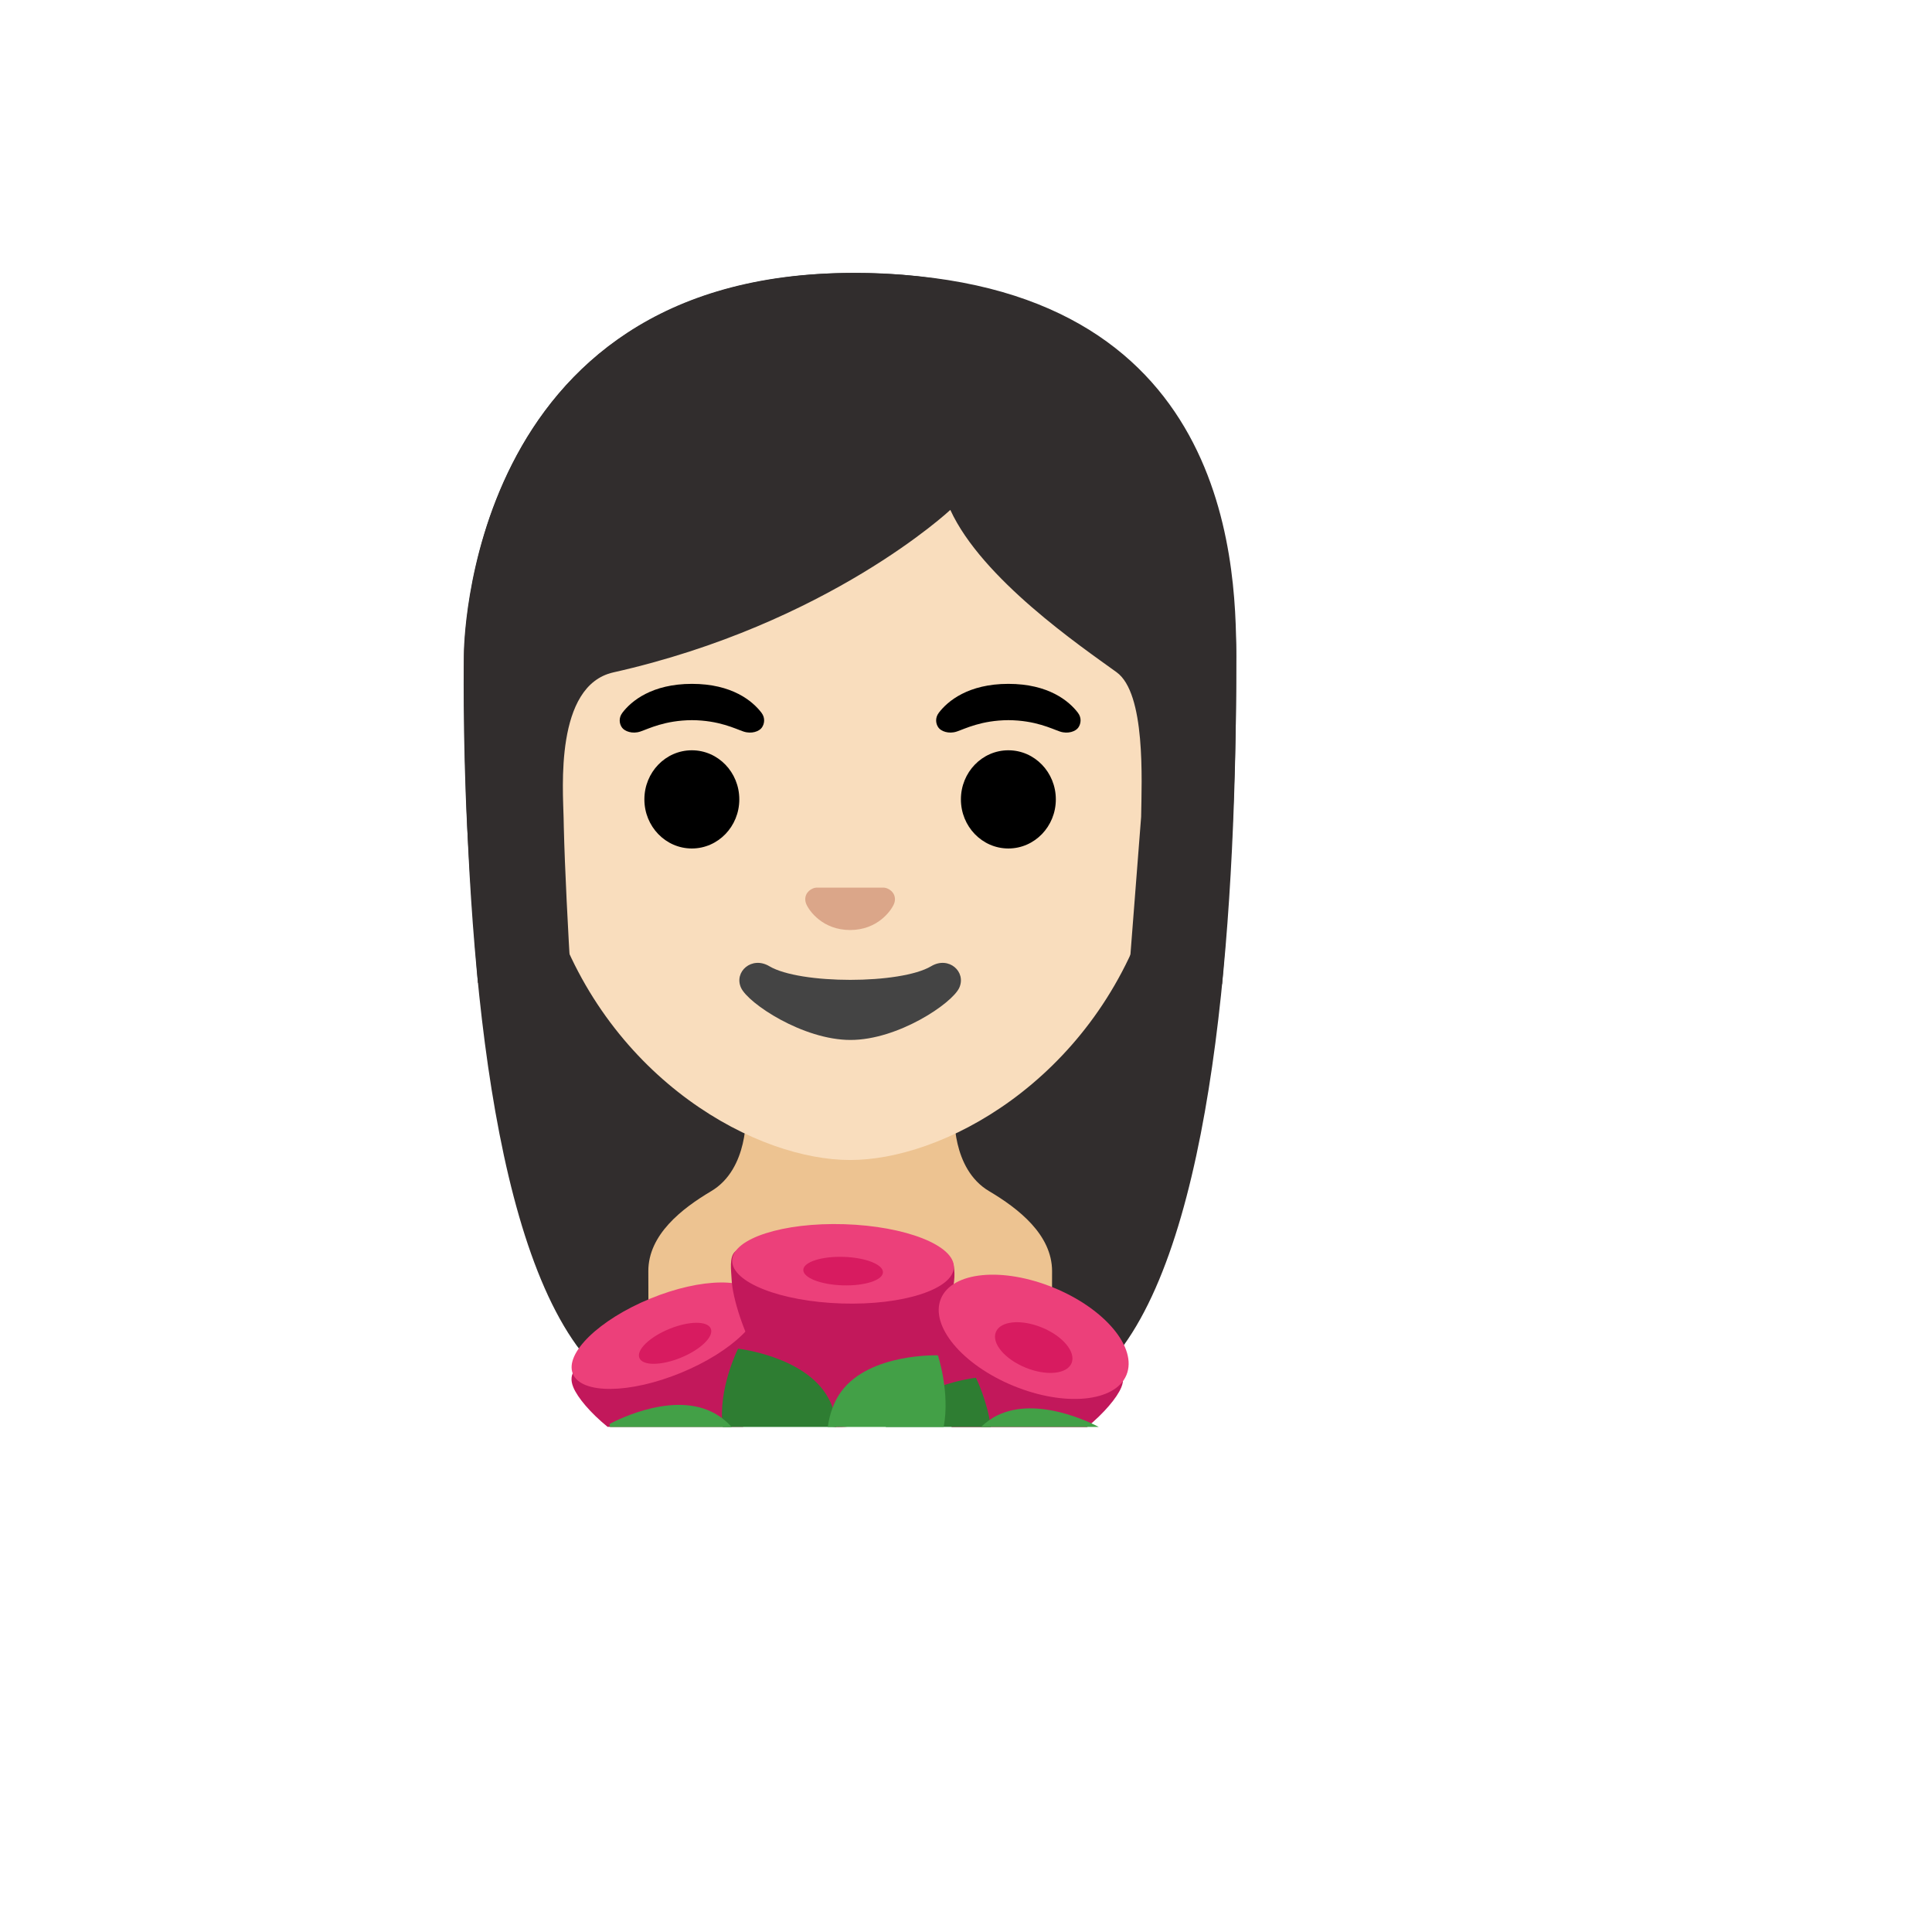
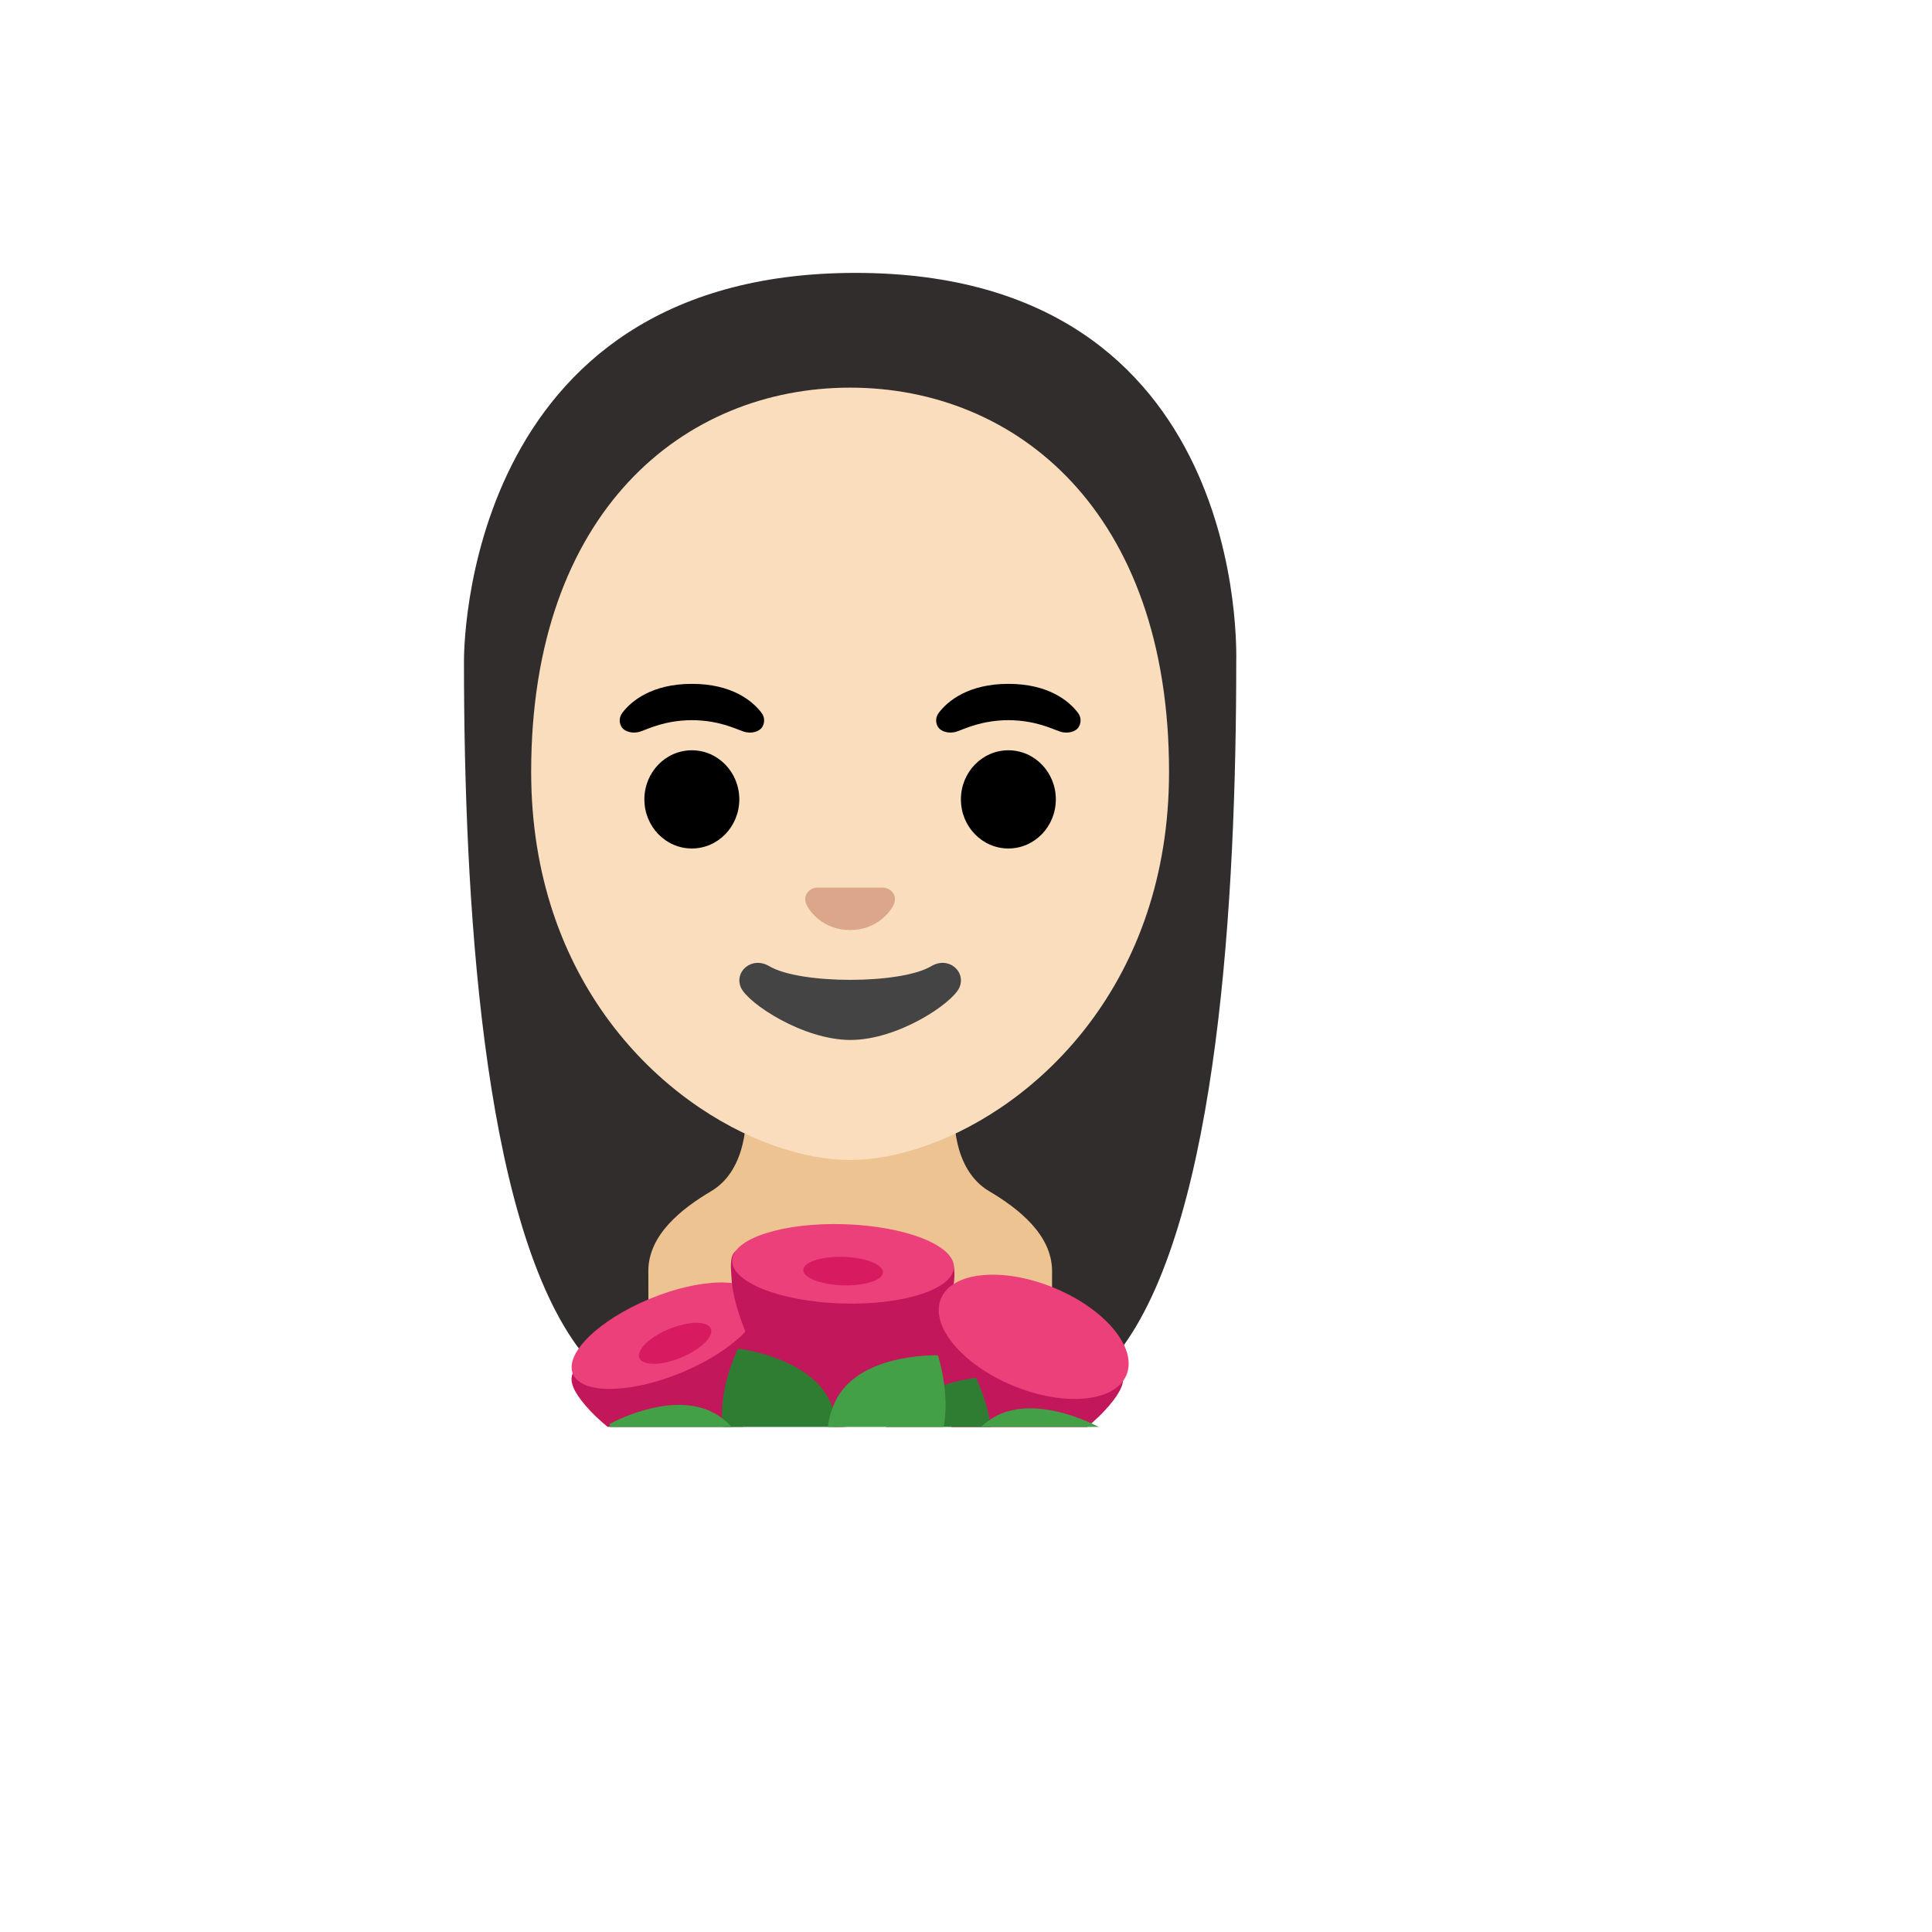
<svg xmlns="http://www.w3.org/2000/svg" version="1.1" width="100%" height="100%" id="svgWorkerArea" viewBox="-25 -25 625 625" style="background: white;">
  <defs id="defsdoc">
    <pattern id="patternBool" x="0" y="0" width="10" height="10" patternUnits="userSpaceOnUse" patternTransform="rotate(35)">
      <circle cx="5" cy="5" r="4" style="stroke: none;fill: #ff000070;" />
    </pattern>
  </defs>
  <g id="fileImp-70025583" class="cosito">
    <path id="pathImp-1832150" fill="url(#IconifyId17ecdb2904d178eab25540)" class="grouped" d="M249.355 78.476C50.227 78.476 62.653 436.62 62.653 436.62 62.653 436.62 437.395 436.62 437.395 436.62 437.364 436.62 448.513 78.476 249.355 78.476 249.355 78.476 249.355 78.476 249.355 78.476" />
    <path id="pathImp-869603744" fill="#312d2d" class="grouped" d="M251.784 63.279C124.067 63.279 125.094 187.134 125.094 189.034 125.094 265.521 130.949 367.794 161.563 410.304 173.708 427.152 197.159 428.087 197.159 428.087 197.159 428.087 250.009 427.993 250.009 427.993 250.009 427.993 302.858 428.087 302.858 428.087 302.858 428.087 326.34 427.152 338.454 410.304 369.068 367.794 374.923 265.521 374.923 189.034 374.892 187.165 379.501 63.279 251.784 63.279 251.784 63.279 251.784 63.279 251.784 63.279" />
    <path id="pathImp-518377058" fill="url(#IconifyId17ecdb2904d178eab25541)" class="grouped" d="M251.784 63.279C124.067 63.279 125.094 187.134 125.094 189.034 125.094 265.521 130.949 367.794 161.563 410.304 173.708 427.152 197.159 428.087 197.159 428.087 197.159 428.087 250.009 427.993 250.009 427.993 250.009 427.993 302.858 428.087 302.858 428.087 302.858 428.087 326.34 427.152 338.454 410.304 369.068 367.794 374.923 265.521 374.923 189.034 374.892 187.165 379.501 63.279 251.784 63.279 251.784 63.279 251.784 63.279 251.784 63.279" />
    <path id="pathImp-257078848" fill="url(#IconifyId17ecdb2904d178eab25542)" class="grouped" d="M403.014 355.835C398.281 349.821 391.046 346.318 383.394 346.336 381.463 346.336 379.501 346.554 377.601 347.022 370.5 348.703 362.59 351.195 357.607 354.745 354.119 357.205 350.04 358.607 345.898 358.607 343.998 358.607 342.129 358.326 340.261 357.735 313.197 349.015 280.747 344.592 248.202 344.592 248.202 344.592 247.798 344.592 247.798 344.592 216.032 344.623 184.204 348.361 157.358 356.364 155.583 356.894 153.777 357.143 151.971 357.143 148.265 357.143 144.559 356.053 141.476 353.873 136.649 350.478 128.925 348.174 122.011 346.679 112.701 344.674 103.061 348.141 97.159 355.617 87.972 367.264 75.422 385.327 75.422 397.349 75.422 409.089 85.761 417.809 85.761 423.82 85.761 423.82 85.761 436.62 85.761 436.62 85.761 436.62 406.533 436.62 406.533 436.62 406.533 436.62 406.533 423.82 406.533 423.82 406.533 418.712 424.533 410.678 424.533 397.349 424.565 385.39 412.201 367.514 403.014 355.835 403.014 355.835 403.014 355.835 403.014 355.835" />
    <path id="pathImp-7117056" fill="#dbd6cc" class="grouped" d="M248.14 344.592C248.14 344.592 248.14 344.592 248.14 344.592" />
    <path id="pathImp-202673370" fill="#edc391" class="grouped" d="M294.948 360.32C282.709 353.063 283.767 335.156 283.767 335.156 282.148 329.955 274.611 330.983 269.161 330.983 269.161 330.983 230.887 330.983 230.887 330.983 225.437 330.983 217.9 329.955 216.281 335.156 216.281 335.156 217.309 353.063 205.101 360.32 195.54 365.988 184.733 374.427 184.733 386.199 184.733 402.954 184.858 394.826 185.044 397.629 185.2 399.902 217.62 400.774 250.04 400.525 282.459 400.774 314.879 399.902 315.035 397.629 315.222 394.826 315.346 402.954 315.346 386.199 315.315 374.427 304.509 365.988 294.948 360.32 294.948 360.32 294.948 360.32 294.948 360.32" />
    <path id="pathImp-752258056" fill="#c2185b" class="grouped" d="M220.454 399.155C216.686 389.968 205.069 399.902 188.501 406.691 171.933 413.512 156.673 414.602 160.473 423.789 161.874 427.183 166.047 432.104 171.56 436.589 171.56 436.589 215.378 436.589 215.378 436.589 222.447 424.443 223.226 405.882 220.454 399.155 220.454 399.155 220.454 399.155 220.454 399.155" />
    <path id="ellipseImp-583844232" fill="#ec407a" class="grouped" d="M160.319 419.426C157.593 412.789 168.818 401.896 185.402 395.084 201.987 388.272 217.628 388.13 220.354 394.767 223.08 401.404 211.855 412.298 195.271 419.109 178.686 425.921 163.045 426.063 160.319 419.426 160.319 419.426 160.319 419.426 160.319 419.426" />
    <path id="ellipseImp-431090859" fill="#d81b60" class="grouped" d="M181.839 414.301C180.787 411.739 185.104 407.54 191.486 404.918 197.868 402.297 203.89 402.249 204.943 404.812 205.995 407.374 201.678 411.573 195.296 414.195 188.914 416.816 182.892 416.864 181.839 414.301 181.839 414.301 181.839 414.301 181.839 414.301" />
    <path id="pathImp-786230706" fill="#c2185b" class="grouped" d="M283.394 391.089C284.235 386.884 283.394 383.832 283.394 383.832 278.598 377.604 263.307 377.791 247.735 377.292 233.129 376.825 218.554 374.988 212.855 379.846 210.831 381.559 211.547 386.044 211.672 388.815 212.232 400.836 225.748 434.813 245.057 436.589 245.057 436.589 248.296 436.589 248.296 436.589 274.144 434.502 281.027 402.643 283.394 391.089 283.394 391.089 283.394 391.089 283.394 391.089" />
    <path id="pathImp-344690441" fill="#c2185b" class="grouped" d="M248.265 436.62C248.265 436.62 245.026 436.62 245.026 436.62 245.368 436.651 245.711 436.713 246.054 436.713 246.801 436.744 247.548 436.682 248.265 436.62 248.265 436.62 248.265 436.62 248.265 436.62" />
    <path id="ellipseImp-737726471" fill="#ec407a" class="grouped" d="M247.321 396.676C227.51 396.055 211.642 389.813 211.864 382.728 212.086 375.642 228.313 370.406 248.125 371.027 267.936 371.647 283.804 377.889 283.582 384.974 283.36 392.06 267.133 397.296 247.321 396.676 247.321 396.676 247.321 396.676 247.321 396.676" />
    <path id="ellipseImp-881942393" fill="#d81b60" class="grouped" d="M247.607 390.809C240.487 390.586 234.784 388.344 234.864 385.798 234.944 383.253 240.775 381.372 247.895 381.595 255.015 381.818 260.717 384.06 260.638 386.606 260.558 389.151 254.726 391.032 247.607 390.809 247.607 390.809 247.607 390.809 247.607 390.809" />
    <path id="pathImp-736189476" fill="#c2185b" class="grouped" d="M337.738 423.82C341.506 414.633 326.278 413.512 309.709 406.723 293.142 399.933 281.525 389.968 277.757 399.186 274.985 405.913 275.764 424.474 282.864 436.651 282.864 436.651 326.682 436.651 326.682 436.651 332.195 432.104 336.337 427.183 337.738 423.82 337.738 423.82 337.738 423.82 337.738 423.82" />
    <path id="ellipseImp-260183255" fill="#ec407a" class="grouped" d="M302.873 423.334C286.288 416.522 275.773 403.901 279.375 395.132 282.977 386.362 299.328 384.776 315.912 391.588 332.496 398.4 343.012 411.021 339.41 419.791 335.808 428.56 319.457 430.146 302.873 423.334 302.873 423.334 302.873 423.334 302.873 423.334" />
-     <path id="ellipseImp-911394607" fill="#d81b60" class="grouped" d="M306.747 417.419C299.983 414.641 295.695 409.49 297.166 405.909 298.637 402.328 305.308 401.678 312.072 404.456 318.836 407.234 323.124 412.385 321.653 415.966 320.182 419.547 313.512 420.198 306.747 417.419 306.747 417.419 306.747 417.419 306.747 417.419" />
    <path id="pathImp-842428265" fill="#2e7d32" class="grouped" d="M242.97 427.277C235.589 413.699 213.758 411.3 213.758 411.3 213.758 411.3 207.156 424.412 208.807 436.62 208.807 436.62 245.586 436.62 245.586 436.62 245.337 433.381 244.59 430.173 242.97 427.277 242.97 427.277 242.97 427.277 242.97 427.277" />
    <path id="pathImp-997226686" fill="#43a047" class="grouped" d="M205.225 431.73C191.335 424.941 172.151 435.685 172.151 435.685 172.151 435.685 172.214 436.028 172.338 436.651 172.338 436.651 211.734 436.651 211.734 436.651 209.897 434.658 207.748 432.945 205.225 431.73 205.225 431.73 205.225 431.73 205.225 431.73" />
    <path id="pathImp-176867130" fill="#2e7d32" class="grouped" d="M290.712 420.706C290.712 420.706 268.943 423.104 261.531 436.62 261.531 436.62 295.539 436.62 295.539 436.62 294.325 427.931 290.712 420.706 290.712 420.706 290.712 420.706 290.712 420.706 290.712 420.706" />
    <path id="pathImp-101206874" fill="#43a047" class="grouped" d="M278.411 413.449C278.411 413.449 256.455 412.671 247.206 425.066 244.652 428.491 243.375 432.54 242.784 436.62 242.784 436.62 280.279 436.62 280.279 436.62 282.397 425.439 278.411 413.449 278.411 413.449 278.411 413.449 278.411 413.449 278.411 413.449" />
    <path id="pathImp-477406061" fill="#43a047" class="grouped" d="M297.626 432.882C295.633 433.848 293.92 435.156 292.332 436.62 292.332 436.62 330.451 436.62 330.451 436.62 328.24 435.436 310.613 426.498 297.626 432.882 297.626 432.882 297.626 432.882 297.626 432.882" />
    <path id="pathImp-611816915" fill="#f9ddbd" class="grouped" d="M250.009 100.401C196.443 100.401 146.832 140.233 146.832 224.692 146.832 292.522 188.844 332.665 225.406 345.62 234.126 348.703 242.534 350.26 250.009 350.26 257.421 350.26 265.798 348.734 274.456 345.682 311.08 332.789 353.185 292.646 353.185 224.723 353.185 140.233 303.574 100.401 250.009 100.401 250.009 100.401 250.009 100.401 250.009 100.401" />
    <path id="ellipseImp-797384153" class="grouped" d="M183.456 233.599C183.456 224.824 190.327 217.716 198.81 217.716 207.292 217.716 214.163 224.824 214.163 233.599 214.163 242.374 207.292 249.482 198.81 249.482 190.327 249.482 183.456 242.374 183.456 233.599 183.456 233.599 183.456 233.599 183.456 233.599" />
    <path id="ellipseImp-661017476" class="grouped" d="M285.854 233.599C285.854 224.824 292.725 217.716 301.207 217.716 309.69 217.716 316.561 224.824 316.561 233.599 316.561 242.374 309.69 249.482 301.207 249.482 292.725 249.482 285.854 242.374 285.854 233.599 285.854 233.599 285.854 233.599 285.854 233.599" />
    <path id="pathImp-668473883" class="grouped" d="M221.357 205.602C218.461 201.771 211.796 196.228 198.841 196.228 185.885 196.228 179.19 201.802 176.325 205.602 175.048 207.283 175.359 209.245 176.262 210.429 177.072 211.519 179.501 212.547 182.179 211.643 184.858 210.74 190.09 208.031 198.841 207.969 207.592 208.031 212.824 210.74 215.502 211.643 218.181 212.547 220.61 211.55 221.419 210.429 222.291 209.245 222.634 207.283 221.357 205.602 221.357 205.602 221.357 205.602 221.357 205.602" />
    <path id="pathImp-989883571" class="grouped" d="M323.724 205.602C320.828 201.771 314.163 196.228 301.207 196.228 288.252 196.228 281.556 201.802 278.691 205.602 277.414 207.283 277.726 209.245 278.629 210.429 279.439 211.519 281.868 212.547 284.546 211.643 287.224 210.74 292.456 208.031 301.207 207.969 309.959 208.031 315.191 210.74 317.869 211.643 320.547 212.547 322.976 211.55 323.786 210.429 324.658 209.245 325.001 207.283 323.724 205.602 323.724 205.602 323.724 205.602 323.724 205.602" />
    <path id="pathImp-107480442" fill="#444" class="grouped" d="M276.231 287.57C266.327 293.456 233.783 293.456 223.88 287.57 218.181 284.175 212.357 289.376 214.724 294.546 217.059 299.622 234.78 311.425 250.133 311.425 265.487 311.425 282.989 299.622 285.325 294.546 287.66 289.376 281.93 284.175 276.231 287.57 276.231 287.57 276.231 287.57 276.231 287.57" />
    <path id="pathImp-333342993" fill="#dba689" class="grouped" d="M262.03 262.406C261.687 262.282 261.376 262.188 261.033 262.157 261.033 262.157 238.984 262.157 238.984 262.157 238.642 262.188 238.299 262.282 237.988 262.406 235.994 263.216 234.904 265.271 235.839 267.483 236.773 269.694 241.164 275.86 250.009 275.86 258.853 275.86 263.244 269.663 264.179 267.483 265.113 265.271 264.023 263.216 262.03 262.406 262.03 262.406 262.03 262.406 262.03 262.406" />
-     <path id="pathImp-844283805" fill="#312d2d" class="grouped" d="M129.61 292.957C129.61 292.957 159.788 293.362 159.788 293.362 158.698 275.019 157.732 256.396 157.39 242.475 157.358 241.478 157.358 240.482 157.327 239.547 157.141 230.454 154.4 196.819 173.397 192.522 243.033 176.888 282.428 139.952 282.428 139.952 292.674 162.313 324.72 184.144 336.212 192.459 345.648 199.28 344.34 227.339 344.154 239.267 344.154 239.267 339.949 293.362 339.949 293.362 339.949 293.362 370.345 293.362 370.345 293.362 374.3 244.499 374.923 216.315 374.923 187.352 374.923 154.963 371.653 63.31 250.694 63.31 125.063 63.31 125.063 186.511 125.063 186.511 125.063 186.511 124.596 212.328 126.122 242.475 126.994 259.167 128.364 277.261 129.61 292.957 129.61 292.957 129.61 292.957 129.61 292.957" />
    <stop offset="1" stop-color="#454140" id="stopImp-204064691" class="grouped" />
    <path id="pathImp-244473315" fill="url(#IconifyId17ecdb2904d178eab25543)" class="grouped" d="M159.788 293.362C156.019 227.246 152.874 197.411 173.397 192.522 244.964 175.486 282.428 139.921 282.428 139.921 292.674 162.282 324.72 184.113 336.212 192.428 345.648 199.249 344.34 227.308 344.154 239.236 344.154 239.236 339.949 293.362 339.949 293.362 339.949 293.362 370.345 293.362 370.345 293.362 374.3 244.499 374.923 216.315 374.923 187.352 374.923 154.963 371.653 63.31 250.694 63.31 125.063 63.31 125.063 186.511 125.063 186.511 125.063 186.511 125.063 252.908 129.579 292.957 129.579 292.957 159.788 293.362 159.788 293.362 159.788 293.362 159.788 293.362 159.788 293.362" />
    <stop offset="1" stop-color="#e0e0e0" id="stopImp-160438367" class="grouped" />
    <path id="pathImp-70974771" fill="url(#IconifyId17ecdb2904d178eab25544)" class="grouped" d="M371.715 149.949C369.691 131.326 359.164 114.976 359.164 114.976 359.164 114.976 310.55 94.048 250.009 94.048 189.467 94.048 147.113 113.543 147.113 113.543 147.113 113.543 133.69 134.627 130.949 149.077 130.949 149.202 177.228 118.962 250.009 118.962 322.79 118.962 371.746 150.043 371.715 149.949 371.715 149.949 371.715 149.949 371.715 149.949" />
  </g>
</svg>